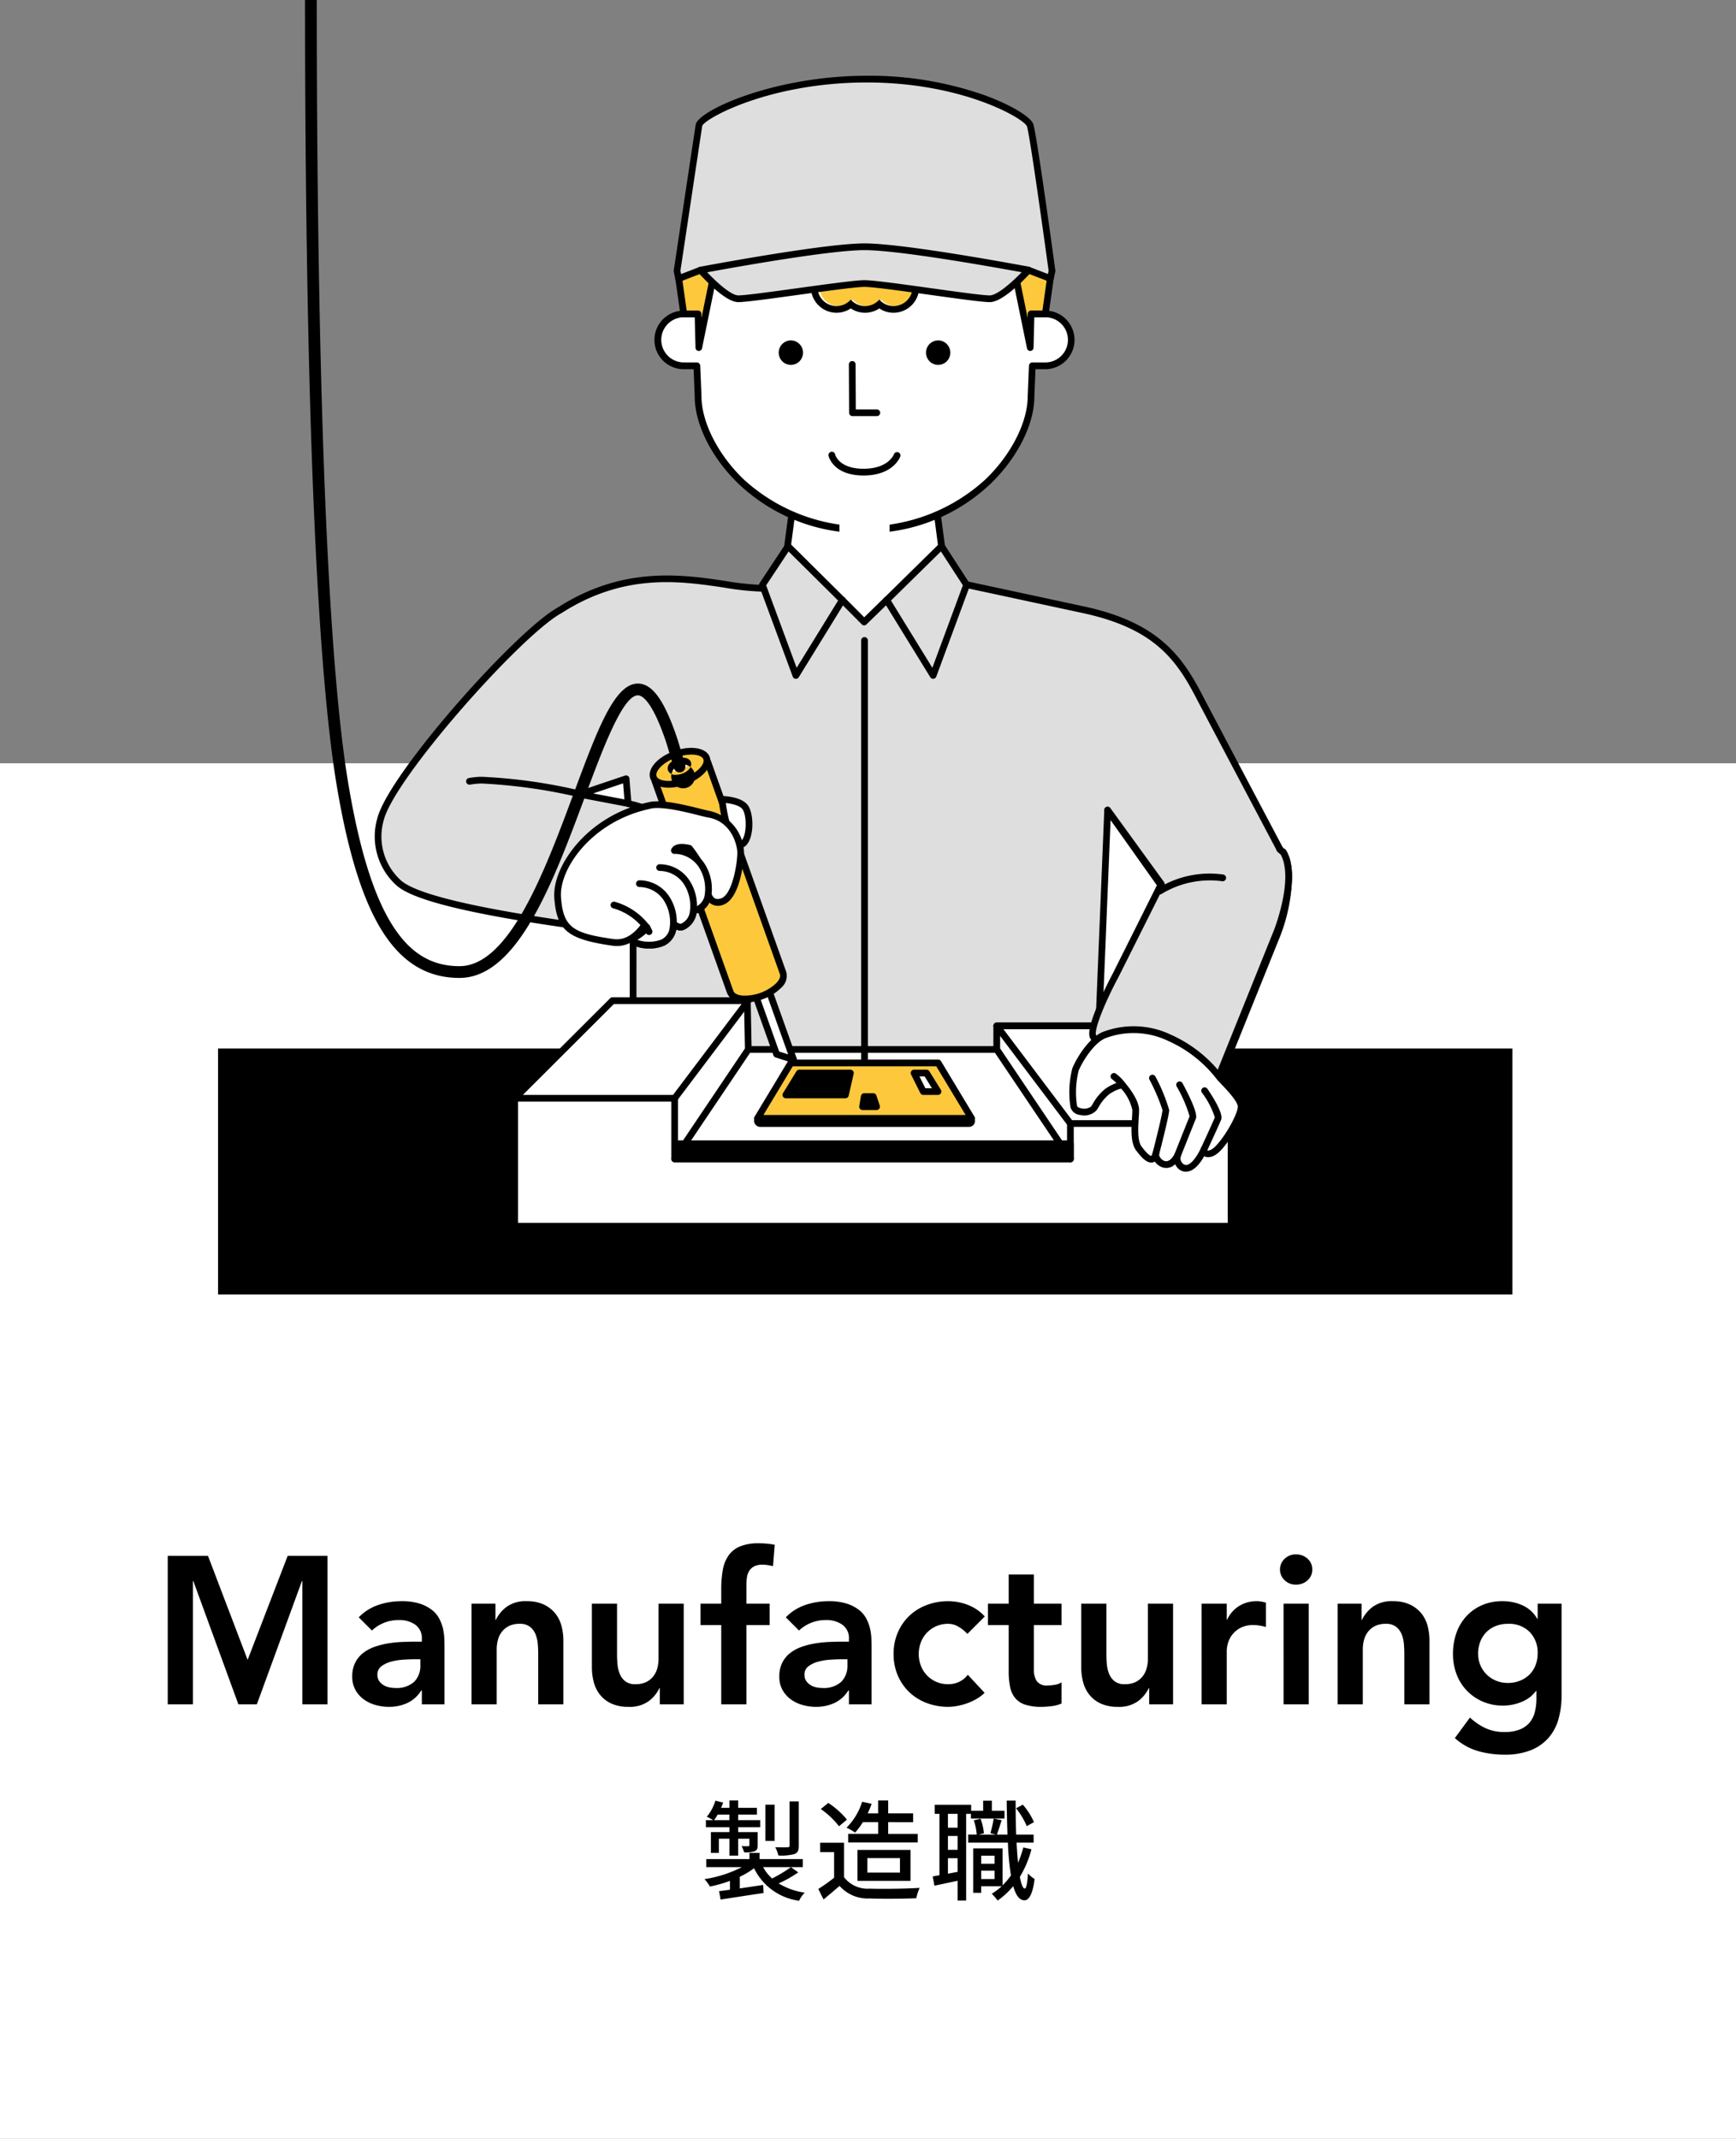
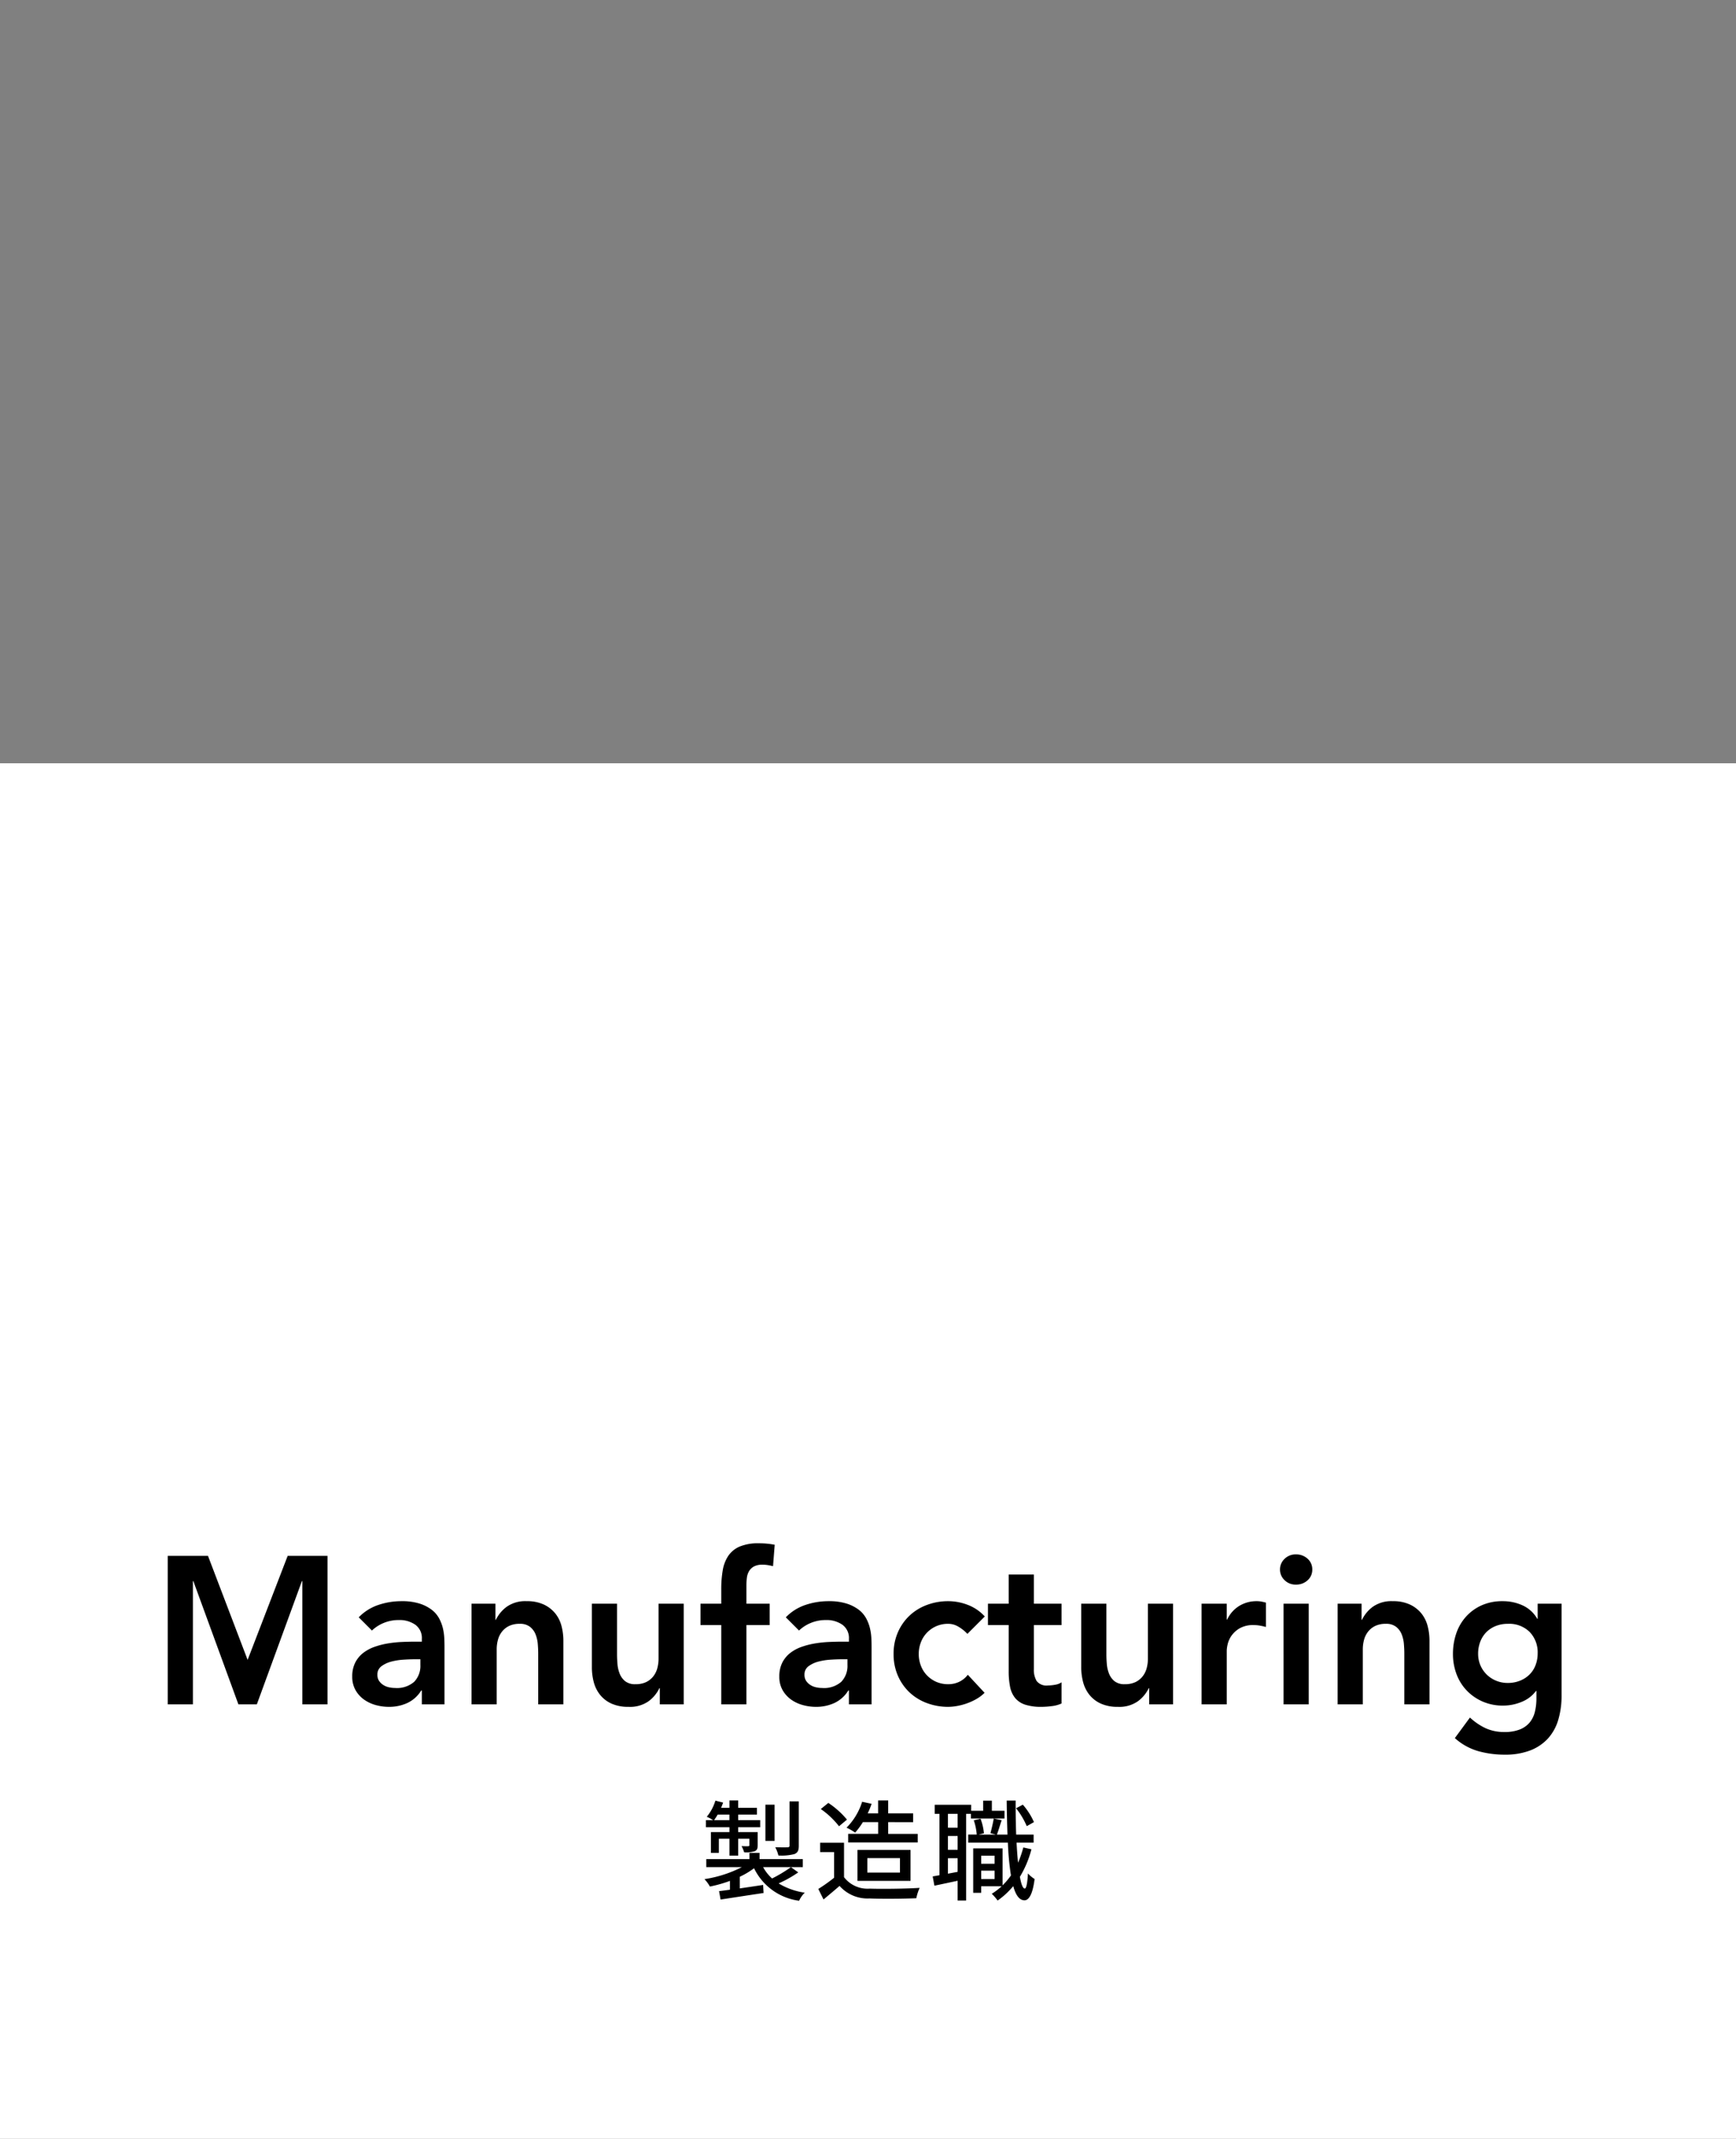
<svg xmlns="http://www.w3.org/2000/svg" width="207" height="255" viewBox="0 0 207 255">
  <rect x="0" y="0" width="207" height="255" fill="#808080" stroke="none" />
  <defs>
    <clipPath id="clip-path">
-       <rect id="長方形_8914" data-name="長方形 8914" width="154.333" height="154.333" transform="translate(0 0)" fill="#fff" stroke="#707070" stroke-width="1" />
-     </clipPath>
+       </clipPath>
  </defs>
  <g id="グループ_20452" data-name="グループ 20452" transform="translate(-373 -3174.397)">
    <rect id="長方形_8898" data-name="長方形 8898" width="207" height="164" transform="translate(373 3265.397)" fill="#fff" />
    <g id="マスクグループ_249" data-name="マスクグループ 249" transform="translate(399 3174.397)" clip-path="url(#clip-path)">
      <g id="グループ_20435" data-name="グループ 20435" transform="translate(-11.372 -1.328)">
        <path id="パス_51823" data-name="パス 51823" d="M317.935,419.594a7.728,7.728,0,0,0-.171-1.852h0l0-.012a4.345,4.345,0,0,0-.449-1.182c-.015-.026-.032-.051-.047-.077v0h0l-.037.053-.17-.049s-5.926-11.2-9.6-18.166c-2.578-5.043-5.372-8.856-14-10.71-6.329-1.363-16.376-3.521-16.376-3.521L275.746,374H258.981l-1.348,10.165-2.444.873c-5.389,0-14.108-3.814-24.15,2.609-4.984,2.725-19.958,19.667-21.37,24.861a7.409,7.409,0,0,0,2.109,7.621c3.152,2.958,21.227,5.174,27.991,6.037v31.318h57.582v-17.83c2.087.65,5.033,1.44,7.526,2.085l4.828,1.617,6.858-17.021A20.562,20.562,0,0,0,317.935,419.594Zm-84.5-9.994,5.5-1.855.236,2.949Zm61.947,25.637.973-23.756,6.344,8.955Z" transform="translate(-178.907 -313.572)" fill="#fff" />
        <path id="パス_51824" data-name="パス 51824" d="M317.935,443.464a7.728,7.728,0,0,0-.171-1.852h0l0-.012a4.346,4.346,0,0,0-.449-1.182c-.015-.026-.032-.051-.047-.077v0h0l-.037.053-.17-.049s-5.926-11.2-9.6-18.166c-2.578-5.043-5.372-8.856-14-10.711-6.328-1.363-16.376-3.521-16.376-3.521l-.541-4.083-9.209,9.058-9.146-9.056-.553,4.169-2.444.873c-5.389,0-14.108-3.814-24.15,2.609-4.984,2.725-19.958,19.667-21.37,24.861A7.409,7.409,0,0,0,211.779,444c3.152,2.958,21.227,5.174,27.991,6.036v31.318h57.582v-17.83c2.087.65,5.033,1.44,7.526,2.085l4.828,1.617,6.858-17.021A20.563,20.563,0,0,0,317.935,443.464Zm-84.5-9.994,5.5-1.855.236,2.949Zm61.871,25.608,1.049-23.727,6.344,8.955Z" transform="translate(-178.907 -337.443)" fill="#dedede" />
        <path id="パス_51825" data-name="パス 51825" d="M295.761,456.286H238.179a.4.4,0,0,1-.4-.4V424.92l-.3-.039c-3.622-.46-9.684-1.231-15.247-2.248-6.9-1.262-10.926-2.508-12.313-3.81a7.846,7.846,0,0,1-2.219-8.031c1.457-5.364,16.506-22.32,21.549-25.091,7.739-4.945,14.8-3.9,19.956-3.129a32.4,32.4,0,0,0,4.329.464l2.149-.767,1.316-9.922a.4.4,0,0,1,.4-.348h16.765a.4.4,0,0,1,.4.348l1.3,9.8c1.653.355,10.391,2.233,16.1,3.463,9.032,1.94,11.809,6.093,14.276,10.919,3.345,6.347,8.633,16.347,9.478,17.944a.4.4,0,0,1,.236.1.4.4,0,0,1,.09.118v0l.035.058a4.745,4.745,0,0,1,.49,1.283l0,.02h0a8.131,8.131,0,0,1,.181,1.941,20.732,20.732,0,0,1-1.4,6.891l-6.859,17.024a.4.4,0,0,1-.5.23l-4.815-1.613c-2.942-.761-5.3-1.409-7.013-1.928v17.288A.4.4,0,0,1,295.761,456.286Zm-57.183-.8h56.784V438.055a.4.4,0,0,1,.162-.323.4.4,0,0,1,.355-.06c1.737.541,4.263,1.24,7.507,2.079l.027.008,4.473,1.5,6.717-16.672a20.293,20.293,0,0,0,1.342-6.58c0-.005,0-.011,0-.016a7.332,7.332,0,0,0-.16-1.754v0l0-.01a4.112,4.112,0,0,0-.331-.934l-.094-.027a.4.4,0,0,1-.242-.2c-.059-.112-5.968-11.283-9.6-18.167-2.459-4.81-5.03-8.636-13.735-10.506-6.329-1.363-16.376-3.521-16.376-3.521a.4.4,0,0,1-.312-.34l-1.29-9.728H257.74l-1.3,9.816a.4.4,0,0,1-.262.325l-2.444.873a.4.4,0,0,1-.134.023,32.123,32.123,0,0,1-4.514-.473c-5.314-.79-11.928-1.773-19.422,3.019l-.024.014c-4.805,2.627-19.788,19.51-21.175,24.614a7.044,7.044,0,0,0,1.992,7.218c2.966,2.783,20.514,5.014,27.12,5.853l.654.083a.4.4,0,0,1,.349.4Zm55.212-21.444a.4.4,0,0,1-.4-.418l.973-23.756a.4.4,0,0,1,.724-.216l6.344,8.955a.4.4,0,0,1,.032.412l-7.317,14.8A.4.4,0,0,1,293.79,434.039Zm1.324-22.97-.848,20.7,6.377-12.9ZM237.58,409.5a.41.41,0,0,1-.074-.007l-5.737-1.094a.4.4,0,0,1-.052-.775l5.5-1.855a.4.4,0,0,1,.525.348l.236,2.949a.4.4,0,0,1-.4.434Zm-4.161-1.6,3.721.71-.153-1.913Z" transform="translate(-177.316 -311.974)" />
        <g id="グループ_20391" data-name="グループ 20391" transform="translate(63.409 16.611)">
          <path id="パス_51826" data-name="パス 51826" d="M422.832,179.406l-1.433,0,.5-12.142c0-12.8-41.493-12.8-41.493,0l.5,12.142-1.433,0a3.093,3.093,0,0,0,0,6.181l1.686.005.149,3.641c0,5.92,7.1,15.9,19.849,15.9S421,195.154,421,189.234l.149-3.641,1.686-.005a3.093,3.093,0,0,0,0-6.181Z" transform="translate(-376.101 -157.257)" fill="#fff" />
          <path id="パス_51827" data-name="パス 51827" d="M399.548,203.94a21.444,21.444,0,0,1-14.983-5.843c-3.248-3.12-5.265-7.129-5.265-10.462l-.133-3.241-1.3,0a3.494,3.494,0,0,1-.013-6.983l1.032,0-.479-11.726c0-6.889,10.961-10.019,21.145-10.019s21.146,3.13,21.146,10l-.48,11.742,1.018,0h.014a3.495,3.495,0,0,1,0,6.983l-1.317,0-.133,3.258c0,3.316-2.017,7.325-5.265,10.446A21.444,21.444,0,0,1,399.548,203.94Zm0-47.479a38.4,38.4,0,0,0-14.112,2.37c-2.845,1.17-6.235,3.3-6.235,6.829l.5,12.126a.4.4,0,0,1-.11.294.4.4,0,0,1-.287.124l-1.433,0a2.692,2.692,0,0,0,.014,5.378l1.673.005a.4.4,0,0,1,.4.385l.149,3.641c0,3.09,1.97,6.969,5.019,9.9a21.336,21.336,0,0,0,28.862,0c3.048-2.929,5.018-6.808,5.018-9.882l.149-3.658a.4.4,0,0,1,.4-.385l1.686-.005a2.692,2.692,0,0,0-.007-5.378l-1.426,0a.4.4,0,0,1-.287-.124.4.4,0,0,1-.11-.294l.5-12.142c0-3.508-3.391-5.643-6.236-6.813A38.4,38.4,0,0,0,399.548,156.461Z" transform="translate(-374.5 -155.658)" />
          <path id="合体_77" data-name="合体 77" d="M7.329,3.768a2.248,2.248,0,0,1-3.383,0A2.253,2.253,0,0,1,0,2.268,2.253,2.253,0,0,1,3.946.768a2.247,2.247,0,0,1,3.383,0,2.253,2.253,0,0,1,3.947,1.5,2.253,2.253,0,0,1-3.947,1.5Z" transform="translate(19.701 16.671)" fill="#fdc83c" />
          <path id="合体_55_-_アウトライン" data-name="合体 55 - アウトライン" d="M-7892.86-8223.977a2.276,2.276,0,0,0,2.27-2.282,2.276,2.276,0,0,0-2.27-2.282,2.258,2.258,0,0,0-1.7.773,2.257,2.257,0,0,0-1.7-.773,2.257,2.257,0,0,0-1.7.773,2.257,2.257,0,0,0-1.7-.773,2.276,2.276,0,0,0-2.27,2.282,2.276,2.276,0,0,0,2.27,2.282,2.257,2.257,0,0,0,1.7-.773,2.257,2.257,0,0,0,1.7.773,2.257,2.257,0,0,0,1.7-.773,2.258,2.258,0,0,0,1.7.773m0,.8a3.057,3.057,0,0,1-1.7-.519,3.055,3.055,0,0,1-1.7.519,3.056,3.056,0,0,1-1.7-.519,3.056,3.056,0,0,1-1.7.519,3.077,3.077,0,0,1-3.064-3.081,3.077,3.077,0,0,1,3.064-3.081,3.057,3.057,0,0,1,1.7.52,3.057,3.057,0,0,1,1.7-.52,3.056,3.056,0,0,1,1.7.52,3.058,3.058,0,0,1,1.7-.52,3.076,3.076,0,0,1,3.063,3.081A3.076,3.076,0,0,1-7892.86-8223.178Z" transform="translate(7921.369 8245.185)" />
        </g>
        <rect id="長方形_8909" data-name="長方形 8909" width="176.913" height="29.446" transform="translate(0 126.333)" />
        <path id="パス_51828" data-name="パス 51828" d="M373.336,230.145" transform="translate(-310.16 -198.586)" fill="#fff" />
        <path id="パス_51828_-_アウトライン" data-name="パス 51828 - アウトライン" transform="translate(-310.16 -198.586)" />
        <g id="グループ_20392" data-name="グループ 20392" transform="translate(78.224 41.914)">
          <ellipse id="楕円形_3923" data-name="楕円形 3923" cx="1.451" cy="1.459" rx="1.451" ry="1.459" transform="translate(17.563)" />
          <ellipse id="楕円形_3924" data-name="楕円形 3924" cx="1.451" cy="1.459" rx="1.451" ry="1.459" />
        </g>
        <path id="パス_51829" data-name="パス 51829" d="M491.075,300.568a.4.4,0,0,1-.4-.4l-.029-5.766a.4.4,0,0,1,.4-.4h0a.4.4,0,0,1,.4.4l.027,5.366,2.509,0h0a.4.4,0,0,1,0,.8l-2.906,0Z" transform="translate(-404.056 -249.627)" />
        <path id="パス_51830" data-name="パス 51830" d="M482.673,350.809c-3.577,0-4.14-2.221-4.162-2.316a.4.4,0,1,1,.776-.188c.02.077.48,1.7,3.386,1.7,2.95,0,3.608-1.672,3.635-1.743a.4.4,0,0,1,.751.272C487.026,348.628,486.216,350.809,482.673,350.809Z" transform="translate(-394.334 -292.79)" />
        <g id="グループ_20393" data-name="グループ 20393" transform="translate(65.704 10.355)">
          <path id="パス_51831" data-name="パス 51831" d="M388,149.349s2.424-16.17,2.609-17.358,8.536-5.506,20.028-5.506,19.047,4.286,19.461,5.506,2.609,17.358,2.609,17.358l-.2.92-2.4.083H388.2Z" transform="translate(-387.601 -126.084)" fill="#dedede" />
          <path id="パス_51832" data-name="パス 51832" d="M386.6,149.155a.4.4,0,0,1-.391-.323l-.2-1a.4.4,0,0,1,0-.138c.024-.162,2.426-16.184,2.61-17.36.264-1.695,9.355-5.845,20.422-5.845a41.336,41.336,0,0,1,14.02,2.319c3.069,1.112,5.516,2.567,5.818,3.459.421,1.242,2.537,16.772,2.627,17.433a.4.4,0,0,1-.005.14l-.2.92a.4.4,0,0,1-.376.316l-2.395.083Zm.327-.8h41.585l2.071-.072.119-.546c-.617-4.53-2.255-16.247-2.582-17.212-.3-.884-7.585-5.234-19.083-5.234-11.689,0-19.358,4.335-19.636,5.177-.175,1.123-2.422,16.117-2.6,17.276Z" transform="translate(-386 -124.485)" />
        </g>
        <g id="グループ_20394" data-name="グループ 20394" transform="translate(46.344 126.05)">
-           <path id="パス_51833" data-name="パス 51833" d="M376.422,716.044H291L302.663,703h60.1Z" transform="translate(-290.601 -702.599)" fill="#fff" />
          <path id="パス_51834" data-name="パス 51834" d="M374.821,714.847H289.4a.4.4,0,0,1-.3-.67l11.663-13.044a.4.4,0,0,1,.3-.133h60.1a.4.4,0,0,1,.275.11L375.1,714.155a.4.4,0,0,1-.275.692Zm-84.526-.8h83.526L361,701.8H301.24Z" transform="translate(-289 -701)" />
        </g>
        <g id="グループ_20395" data-name="グループ 20395" transform="translate(75.284 127.655)">
          <path id="パス_51835" data-name="パス 51835" d="M461.547,717.622H436L439.992,711h17.563Z" transform="translate(-435.601 -710.599)" fill="#fdc83c" />
          <path id="パス_51836" data-name="パス 51836" d="M459.946,716.425H434.4a.4.4,0,0,1-.341-.609l3.992-6.622a.4.4,0,0,1,.341-.193h17.563a.4.4,0,0,1,.341.193l3.992,6.622a.4.4,0,0,1-.341.609Zm-24.838-.8h24.129l-3.508-5.82H438.616Z" transform="translate(-434 -709)" />
        </g>
        <g id="グループ_20396" data-name="グループ 20396" transform="translate(78.677 128.86)">
          <path id="パス_51837" data-name="パス 51837" d="M460.105,719.609H453L454.6,717H460.7Z" transform="translate(-452.601 -716.599)" />
          <path id="パス_51838" data-name="パス 51838" d="M458.5,718.411H451.4a.4.4,0,0,1-.348-.205.4.4,0,0,1,.009-.406l1.6-2.609A.4.4,0,0,1,453,715H459.1a.4.4,0,0,1,.312.152.4.4,0,0,1,.077.34l-.6,2.609A.4.4,0,0,1,458.5,718.411Zm-6.391-.8h6.073l.415-1.806h-5.383Z" transform="translate(-451 -715)" />
        </g>
        <g id="グループ_20397" data-name="グループ 20397" transform="translate(93.965 128.86)">
          <path id="パス_51839" data-name="パス 51839" d="M530.7,719.207h1.756L531.082,717H529.6Z" transform="translate(-529.201 -716.599)" fill="#fff" />
          <path id="パス_51840" data-name="パス 51840" d="M530.853,718.01H529.1a.4.4,0,0,1-.357-.222l-1.1-2.207a.4.4,0,0,1,.017-.391A.4.4,0,0,1,528,715h1.482a.4.4,0,0,1,.339.189l1.372,2.208a.4.4,0,0,1,.01.407A.4.4,0,0,1,530.853,718.01Zm-1.51-.8h.789l-.873-1.4h-.615Z" transform="translate(-527.6 -715)" />
        </g>
        <g id="グループ_20398" data-name="グループ 20398" transform="translate(87.818 131.669)">
          <path id="パス_51841" data-name="パス 51841" d="M498.8,732.2h1.677l-.4-1.2H499Z" transform="translate(-498.401 -730.598)" />
          <path id="パス_51842" data-name="パス 51842" d="M498.875,731.007H497.2a.4.4,0,0,1-.3-.142.4.4,0,0,1-.089-.326l.2-1.2A.4.4,0,0,1,497.4,729h1.078a.4.4,0,0,1,.379.274l.4,1.2a.4.4,0,0,1-.055.362A.4.4,0,0,1,498.875,731.007Zm-1.205-.8h.652l-.133-.4h-.452Z" transform="translate(-496.8 -729)" />
        </g>
        <g id="グループ_20399" data-name="グループ 20399" transform="translate(75.284 134.278)">
          <rect id="長方形_8910" data-name="長方形 8910" width="25.547" height="0.602" transform="translate(0.399 0.401)" />
          <rect id="長方形_8911" data-name="長方形 8911" width="26.345" height="1.405" rx="0.702" />
        </g>
        <g id="グループ_20400" data-name="グループ 20400" transform="translate(46.344 120.23)">
          <path id="パス_51843" data-name="パス 51843" d="M310.073,692.864h47.189L348.48,679.82v-2.81h16.166l11.775,11.639v12.242H291V685.639L318.742,674l.112,5.82Z" transform="translate(-290.601 -673.598)" fill="#fff" />
          <path id="パス_51844" data-name="パス 51844" d="M374.821,699.693H289.4a.4.4,0,0,1-.4-.4V684.04a.4.4,0,0,1,.245-.37l27.742-11.639a.4.4,0,0,1,.372.034.4.4,0,0,1,.181.328l.112,5.82a.406.406,0,0,1-.069.233l-8.36,12.418h45.685l-8.36-12.418a.4.4,0,0,1-.069-.225v-2.81a.4.4,0,0,1,.4-.4h16.166a.4.4,0,0,1,.28.115l11.775,11.64a.4.4,0,0,1,.119.286v12.242A.4.4,0,0,1,374.821,699.693Zm-85.022-.8h84.623V687.219l-11.539-11.406h-15.6V678.1l8.713,12.942a.4.4,0,0,1,.022.413.4.4,0,0,1-.353.213H308.472a.4.4,0,0,1-.353-.213.4.4,0,0,1,.022-.413l8.711-12.939-.1-5.1L289.8,684.308Z" transform="translate(-289 -671.999)" />
        </g>
        <g id="グループ_20401" data-name="グループ 20401" transform="translate(46.344 120.23)">
          <path id="パス_51845" data-name="パス 51845" d="M310.073,685.639H291L302.663,674h16.191Z" transform="translate(-290.601 -673.599)" fill="#fff" />
          <path id="パス_51846" data-name="パス 51846" d="M308.472,684.442H289.4a.4.4,0,0,1-.369-.248.4.4,0,0,1,.088-.438l11.663-11.64a.4.4,0,0,1,.281-.116h16.191a.4.4,0,0,1,.357.223.4.4,0,0,1-.04.421l-8.782,11.639A.4.4,0,0,1,308.472,684.442Zm-18.1-.8h17.906l8.176-10.837H301.227Z" transform="translate(-289 -672)" />
        </g>
        <path id="パス_51847" data-name="パス 51847" d="M384.962,738.027a.4.4,0,0,1-.4-.4V730.4a.4.4,0,1,1,.8,0v7.224A.4.4,0,0,1,384.962,738.027Z" transform="translate(-319.146 -598.13)" />
        <g id="グループ_20402" data-name="グループ 20402" transform="translate(103.824 123.24)">
          <path id="パス_51848" data-name="パス 51848" d="M587.782,700.639h19.073L595.191,689H579Z" transform="translate(-578.601 -688.599)" fill="#fff" />
          <path id="パス_51849" data-name="パス 51849" d="M605.253,699.442H586.181a.4.4,0,0,1-.318-.159l-8.782-11.639a.4.4,0,0,1-.039-.421A.4.4,0,0,1,577.4,687H593.59a.4.4,0,0,1,.281.116l11.663,11.64a.4.4,0,0,1-.281.686Zm-18.875-.8h17.906L593.426,687.8H578.2Z" transform="translate(-577 -687)" />
        </g>
        <path id="パス_51850" data-name="パス 51850" d="M621.4,750.017a.4.4,0,0,1-.4-.4V745.4a.4.4,0,1,1,.8,0v4.214A.4.4,0,0,1,621.4,750.017Z" transform="translate(-508.394 -610.12)" />
        <g id="グループ_20403" data-name="グループ 20403" transform="translate(65.504 137.288)">
          <rect id="長方形_8912" data-name="長方形 8912" width="47.102" height="1.806" transform="translate(0.399 0.401)" />
          <path id="パス_51851" data-name="パス 51851" d="M432.5,759.609H385.4a.4.4,0,0,1-.4-.4V757.4a.4.4,0,0,1,.4-.4h47.1a.4.4,0,0,1,.4.4v1.806A.4.4,0,0,1,432.5,759.609Zm-46.7-.8h46.3v-1H385.8Z" transform="translate(-385 -757)" />
        </g>
        <g id="グループ_20416" data-name="グループ 20416" transform="translate(21.743)">
          <g id="グループ_20406" data-name="グループ 20406" transform="translate(52.538 116.823)">
            <g id="グループ_20405" data-name="グループ 20405" transform="translate(0.399 0.401)">
              <g id="グループ_20404" data-name="グループ 20404">
                <path id="パス_51852" data-name="パス 51852" d="M432.566,657.022l-1.592.574,3.29,9.219,2.03.653Z" transform="translate(-430.974 -657.022)" fill="#fff" />
              </g>
            </g>
            <path id="パス_51853" data-name="パス 51853" d="M434.693,666.27a.4.4,0,0,1-.122-.019l-2.03-.652a.4.4,0,0,1-.254-.247L429,656.133a.4.4,0,0,1,.241-.513l1.592-.574a.4.4,0,0,1,.511.242l3.728,10.445a.4.4,0,0,1-.089.415A.4.4,0,0,1,434.693,666.27Zm-1.721-1.376,1.072.345-3.32-9.3-.84.3Z" transform="translate(-428.974 -655.021)" />
          </g>
          <g id="グループ_20409" data-name="グループ 20409" transform="translate(41.314 91.747)">
            <g id="グループ_20408" data-name="グループ 20408" transform="translate(0.399 0.401)">
              <g id="グループ_20407" data-name="グループ 20407">
                <path id="パス_51854" data-name="パス 51854" d="M390.029,557.268c-.009-.026-.023-.049-.035-.074l.008,0-8.965-25.122-6.3,2.272,8.965,25.122.008,0a.762.762,0,0,0,.02.079c.315.884,1.981,1.092,3.719.465S390.344,558.152,390.029,557.268Z" transform="translate(-374.74 -532.069)" fill="#fdc83c" />
              </g>
            </g>
            <path id="パス_51855" data-name="パス 51855" d="M383.927,559.169a4.236,4.236,0,0,1-.519-.031,1.839,1.839,0,0,1-1.652-1.062c0-.014-.01-.029-.014-.044s-.009-.022-.014-.033l-8.966-25.122a.4.4,0,0,1,.241-.513l6.3-2.272a.4.4,0,0,1,.511.242l8.966,25.122c0,.012.008.024.011.036s.012.027.017.041h0a1.857,1.857,0,0,1-.6,1.876,5.762,5.762,0,0,1-2.214,1.374A6.173,6.173,0,0,1,383.927,559.169Zm-1.472-1.511a.381.381,0,0,1,.044.105l.009.042c.1.274.461.469,1,.537a5.485,5.485,0,0,0,4.113-1.484c.369-.392.527-.772.435-1.045l-.024-.047a.4.4,0,0,1-.034-.113l-8.8-24.669-5.545,2Z" transform="translate(-372.739 -530.068)" />
          </g>
          <g id="グループ_20412" data-name="グループ 20412" transform="translate(41.094 90.492)">
            <g id="グループ_20411" data-name="グループ 20411" transform="translate(0.397 0.398)">
              <g id="グループ_20410" data-name="グループ 20410">
                <path id="パス_51856" data-name="パス 51856" d="M380.017,526.629c-.318-.89-1.993-1.1-3.743-.468s-2.911,1.864-2.593,2.754,1.993,1.1,3.743.468S380.335,527.519,380.017,526.629Z" transform="translate(-373.629 -525.797)" fill="#fdc83c" />
              </g>
            </g>
            <path id="パス_51857" data-name="パス 51857" d="M373.913,528.56c-1.1,0-1.948-.384-2.2-1.095-.4-1.115.847-2.55,2.834-3.267s3.855-.4,4.254.71h0c.4,1.115-.847,2.55-2.834,3.267A6.133,6.133,0,0,1,373.913,528.56Zm2.7-3.944a5.384,5.384,0,0,0-1.8.338c-1.6.577-2.56,1.658-2.352,2.24s1.634.8,3.232.225,2.56-1.658,2.352-2.241C377.924,524.833,377.373,524.616,376.611,524.616Z" transform="translate(-371.638 -523.813)" />
          </g>
          <g id="グループ_20415" data-name="グループ 20415" transform="translate(43.238 91.661)">
            <g id="グループ_20414" data-name="グループ 20414" transform="translate(0.399 0.403)">
              <g id="グループ_20413" data-name="グループ 20413">
                <path id="パス_51858" data-name="パス 51858" d="M386.382,531.907c-.1-.279-.625-.345-1.173-.147s-.912.584-.813.863.625.345,1.173.146S386.482,532.186,386.382,531.907Z" transform="translate(-384.38 -531.646)" fill="#fff" />
              </g>
            </g>
            <path id="パス_51859" data-name="パス 51859" d="M383.361,531.681a.918.918,0,0,1-.941-.529.854.854,0,0,1,.249-.873,2.1,2.1,0,0,1,.8-.5c.793-.286,1.5-.122,1.684.389h0c.182.511-.261,1.09-1.054,1.376A2.206,2.206,0,0,1,383.361,531.681Zm-.141-.817a1.421,1.421,0,1,0,.523-.332A1.209,1.209,0,0,0,383.22,530.863Zm1.215-.384h0Z" transform="translate(-382.38 -529.635)" />
          </g>
          <path id="パス_51860" data-name="パス 51860" d="M184.152,227.907c-3.768,0-6.737-1.759-9.079-5.378-2.375-3.67-4.192-9.417-5.557-17.57-2.648-15.823-3.778-51.063-3.778-94.271a.7.7,0,1,1,1.4,0c0,43.126,1.124,78.3,3.759,94.038,1.332,7.959,3.082,13.532,5.35,17.038,2.092,3.234,4.605,4.74,7.908,4.74,5.965,0,10.216-11.442,13.632-20.635,2.814-7.574,4.851-13.057,7.642-13.057h.038c1.727.031,3.175,2.091,4.7,6.679l.006.019.886,2.956a.7.7,0,1,1-1.338.405l-.883-2.946c-1.7-5.129-2.94-5.7-3.394-5.71h-.014c-1.821,0-4.218,6.451-6.333,12.144C195.34,216.459,191.087,227.907,184.152,227.907Z" transform="translate(-165.738 -109.985)" />
        </g>
        <g id="グループ_20417" data-name="グループ 20417" transform="translate(71.066 96.233)">
          <path id="パス_51861" data-name="パス 51861" d="M414.866,554.421s2.224.039,2.819,1.016.578,3.72-.385,4.315C415.372,559.9,414.866,554.421,414.866,554.421Z" transform="translate(-414.467 -554.02)" fill="#fff" />
          <path id="パス_51862" data-name="パス 51862" d="M415.616,558.557c-.963,0-1.717-.977-2.242-2.908a18.424,18.424,0,0,1-.506-2.79.4.4,0,0,1,.1-.31.4.4,0,0,1,.3-.128c.25,0,2.463.076,3.152,1.207.7,1.149.673,4.132-.517,4.867a.4.4,0,0,1-.178.058C415.691,558.556,415.654,558.557,415.616,558.557Zm.082-.4h0Zm-1.98-4.9a17.432,17.432,0,0,0,.429,2.191c.387,1.419.9,2.248,1.422,2.305.632-.566.676-2.88.174-3.7C415.436,553.542,414.4,553.328,413.718,553.255Z" transform="translate(-412.866 -552.42)" />
        </g>
        <g id="グループ_20418" data-name="グループ 20418" transform="translate(51.455 96.864)">
          <path id="パス_51863" data-name="パス 51863" d="M334.606,558.689c-.948-.159-5.322-1.529-7.1-1.019-7.1,1.529-11.15,7.389-10.9,10.956s1.267,4.586,6.589,5.351c1.555.223,2.8-.677,3.8-2.074.117.135.2.238.251.291,0,.255-1.52,1.274-1.776,1.413.141.625,2.353.99,3.677.392a2.416,2.416,0,0,0,1.288-2.218c.4.318.771.478,1.12.306a2.348,2.348,0,0,0,1.272-2,.694.694,0,0,0,.5-.042,2.278,2.278,0,0,0,1.237-1.736,1.182,1.182,0,0,0,1.582.823c1.774-.51,2.287-4.837,2.281-5.86S337.647,559.2,334.606,558.689Zm-4.055,4.332c.2-.628,1.774-.255,1.774-.255a16.445,16.445,0,0,1,.955,1.364A4.071,4.071,0,0,0,330.551,563.021Z" transform="translate(-316.204 -557.157)" fill="#fff" />
          <path id="パス_51864" data-name="パス 51864" d="M325.927,573.113a4.331,4.331,0,0,1-1.836-.36,1.352,1.352,0,0,1-.427-.316,3.507,3.507,0,0,1-2.117.345c-5.359-.77-6.655-1.839-6.931-5.719-.261-3.684,3.872-9.79,11.2-11.375,1.485-.416,4.441.324,6.209.767.476.119.852.214,1.048.246h0a5.224,5.224,0,0,1,4.166,4.98c.005.855-.445,5.638-2.57,6.249a1.559,1.559,0,0,1-1.57-.293,2.546,2.546,0,0,1-1.184,1.181,1.069,1.069,0,0,1-.336.1,2.634,2.634,0,0,1-1.437,1.936,1.145,1.145,0,0,1-.976,0,2.657,2.657,0,0,1-1.431,1.909A4.49,4.49,0,0,1,325.927,573.113Zm-1.392-1.032a4.3,4.3,0,0,0,2.861-.041,2.05,2.05,0,0,0,1.052-1.868.4.4,0,0,1,.233-.349.4.4,0,0,1,.414.051c.466.373.633.291.7.26a1.934,1.934,0,0,0,1.05-1.676.4.4,0,0,1,.17-.29.4.4,0,0,1,.329-.058.3.3,0,0,0,.225-.015,1.871,1.871,0,0,0,1.019-1.446.4.4,0,0,1,.763-.079c.233.583.542.748,1.1.587,1.414-.406,2-4.293,1.991-5.472,0-.762-.613-3.709-3.5-4.193-.227-.038-.617-.136-1.11-.259-1.585-.4-4.536-1.136-5.81-.77l-.026.007c-6.914,1.49-10.823,7.14-10.582,10.535.259,3.641,1.49,4.3,6.247,4.982,1.249.178,2.369-.446,3.423-1.912a.4.4,0,0,1,.306-.166.4.4,0,0,1,.319.138l.124.145c.049.058.087.1.114.131a.4.4,0,0,1,.111.278C326.058,571.028,325.122,571.7,324.535,572.081Zm7.147-9.142a.4.4,0,0,1-.283-.118,3.714,3.714,0,0,0-2.438-.991h-.007a.4.4,0,0,1-.38-.526c.074-.23.456-.946,2.245-.521a.4.4,0,0,1,.223.144,16.584,16.584,0,0,1,.985,1.408.4.4,0,0,1-.1.521A.4.4,0,0,1,331.682,562.939Z" transform="translate(-314.605 -555.565)" />
        </g>
        <g id="グループ_20419" data-name="グループ 20419" transform="translate(75.883 66.046)">
          <path id="パス_51865" data-name="パス 51865" d="M442.992,419.41l5.536-8.989L442.054,404,439,408.616Z" transform="translate(-438.601 -403.598)" fill="#dedede" />
          <path id="パス_51866" data-name="パス 51866" d="M441.391,418.212l-.04,0a.4.4,0,0,1-.335-.259l-3.992-10.794a.4.4,0,0,1,.042-.362l3.054-4.616a.4.4,0,0,1,.613-.063l6.475,6.421a.4.4,0,0,1,.059.5l-5.536,8.989A.4.4,0,0,1,441.391,418.212Zm-3.547-11.143,3.637,9.834,4.94-8.019-5.9-5.854Z" transform="translate(-437 -401.999)" />
        </g>
        <g id="グループ_20420" data-name="グループ 20420" transform="translate(90.703 66.047)">
          <path id="パス_51867" data-name="パス 51867" d="M519.792,404l-6.535,6.421,5.536,8.989,3.992-10.794Z" transform="translate(-512.858 -403.599)" fill="#dedede" />
          <path id="パス_51868" data-name="パス 51868" d="M517.192,418.212a.4.4,0,0,1-.339-.19l-5.536-8.989a.4.4,0,0,1,.06-.5l6.535-6.421a.4.4,0,0,1,.613.068l2.994,4.616a.4.4,0,0,1,.04.359l-3.992,10.794a.4.4,0,0,1-.335.259Zm-5.028-9.328L517.1,416.9l3.638-9.836-2.618-4.037Z" transform="translate(-511.257 -402)" />
        </g>
        <path id="パス_51869" data-name="パス 51869" d="M498.4,508.973a.4.4,0,0,1-.4-.4V458.4a.4.4,0,1,1,.8,0v50.17A.4.4,0,0,1,498.4,508.973Z" transform="translate(-409.943 -380.715)" />
        <path id="パス_51870" data-name="パス 51870" d="M417.439,612.174" transform="translate(-345.46 -503.95)" fill="#fff" />
        <path id="パス_51870_-_アウトライン" data-name="パス 51870 - アウトライン" transform="translate(-345.46 -503.95)" />
        <g id="グループ_20421" data-name="グループ 20421" transform="translate(65.15 102.326)">
-           <path id="パス_51871" data-name="パス 51871" d="M385.476,584.783a3.893,3.893,0,0,1,3.231,1.759c1.076,1.808,1.33,4.4-.444,5.269-.86.422-1.863-1.165-3.041-2.187" transform="translate(-384.824 -584.381)" fill="#fff" />
+           <path id="パス_51871" data-name="パス 51871" d="M385.476,584.783a3.893,3.893,0,0,1,3.231,1.759" transform="translate(-384.824 -584.381)" fill="#fff" />
          <path id="パス_51872" data-name="パス 51872" d="M386.359,590.687c-.7,0-1.358-.7-2.052-1.425-.306-.321-.621-.653-.946-.934a.4.4,0,0,1-.042-.566.4.4,0,0,1,.563-.042c.353.306.683.652,1,.987.616.647,1.252,1.315,1.6,1.143a1.806,1.806,0,0,0,.954-1.165,4.788,4.788,0,0,0-.677-3.537,3.5,3.5,0,0,0-2.88-1.564.4.4,0,0,1-.018-.8,4.26,4.26,0,0,1,3.583,1.954,5.534,5.534,0,0,1,.757,4.178,2.612,2.612,0,0,1-1.369,1.658A1.074,1.074,0,0,1,386.359,590.687Z" transform="translate(-383.222 -582.781)" />
        </g>
        <g id="グループ_20422" data-name="グループ 20422" transform="translate(63.376 104.364)">
          <path id="パス_51873" data-name="パス 51873" d="M376.588,594.94a3.893,3.893,0,0,1,3.231,1.759c1.076,1.808,1.33,4.4-.444,5.269-.86.423-1.863-1.165-3.041-2.187" transform="translate(-375.936 -594.539)" fill="#fff" />
          <path id="パス_51874" data-name="パス 51874" d="M377.471,600.844c-.7,0-1.358-.7-2.052-1.425-.306-.321-.622-.653-.946-.934a.4.4,0,0,1-.042-.566.4.4,0,0,1,.563-.042c.353.306.683.652,1,.987.616.647,1.253,1.314,1.6,1.143a1.807,1.807,0,0,0,.954-1.165,4.789,4.789,0,0,0-.677-3.537,3.493,3.493,0,0,0-2.88-1.564.4.4,0,0,1-.018-.8,4.262,4.262,0,0,1,3.583,1.954,5.536,5.536,0,0,1,.757,4.178,2.613,2.613,0,0,1-1.369,1.657A1.074,1.074,0,0,1,377.471,600.844Z" transform="translate(-374.335 -592.939)" />
        </g>
        <g id="グループ_20423" data-name="グループ 20423" transform="translate(58.181 106.276)">
          <path id="パス_51875" data-name="パス 51875" d="M353.347,604.463a3.894,3.894,0,0,1,3.232,1.759c1.076,1.808,1.33,4.4-.444,5.269-1.324.6-3.536.233-3.677-.392.256-.138,1.776-1.158,1.776-1.413a7.676,7.676,0,0,0-3.928-2.675" transform="translate(-349.907 -604.062)" fill="#fff" />
          <path id="パス_51876" data-name="パス 51876" d="M352.9,610.6a4.326,4.326,0,0,1-1.836-.36,1.014,1.014,0,0,1-.6-.651.4.4,0,0,1,.2-.442,12.058,12.058,0,0,0,1.452-1.041,6.977,6.977,0,0,0-3.516-2.3.4.4,0,0,1,.2-.776,7.806,7.806,0,0,1,4,2.653c.05.059.088.1.115.133a.4.4,0,0,1,.111.278c0,.427-.935,1.1-1.523,1.48a4.3,4.3,0,0,0,2.86-.041,1.8,1.8,0,0,0,.942-1.159,4.786,4.786,0,0,0-.677-3.537,3.5,3.5,0,0,0-2.88-1.564.4.4,0,0,1-.408-.392.4.4,0,0,1,.39-.41,4.263,4.263,0,0,1,3.583,1.954,5.534,5.534,0,0,1,.757,4.178,2.611,2.611,0,0,1-1.368,1.658A4.49,4.49,0,0,1,352.9,610.6Zm-1.662-1.207" transform="translate(-348.305 -602.463)" />
        </g>
        <g id="グループ_20424" data-name="グループ 20424" transform="translate(62.109 111.499)">
          <line id="線_482" data-name="線 482" x2="0.253" y2="0.51" transform="translate(0.399 0.402)" fill="#fff" />
          <path id="パス_51877" data-name="パス 51877" d="M368.639,629.8a.4.4,0,0,1-.357-.222l-.253-.51a.4.4,0,0,1,.179-.539.4.4,0,0,1,.536.18l.253.51a.4.4,0,0,1-.179.538A.393.393,0,0,1,368.639,629.8Z" transform="translate(-367.985 -628.491)" />
        </g>
        <path id="パス_51878" data-name="パス 51878" d="M275.372,543.408a.4.4,0,0,1-.091-.01,64.282,64.282,0,0,0-11.416-1.595c-.212,0-.438.012-.672.034s-.474.057-.725.1a.4.4,0,0,1-.139-.791c.271-.048.536-.085.787-.109s.512-.038.749-.038a63.7,63.7,0,0,1,11.6,1.616.4.4,0,0,1-.09.792Z" transform="translate(-221.044 -447.059)" />
        <g id="グループ_20425" data-name="グループ 20425" transform="translate(59.916 96.751)">
          <path id="パス_51879" data-name="パス 51879" d="M359,557a12.154,12.154,0,0,1,1.553.426" transform="translate(-358.601 -556.599)" fill="#fff" />
          <path id="パス_51880" data-name="パス 51880" d="M358.952,556.228a.4.4,0,0,1-.146-.028,11.809,11.809,0,0,0-1.487-.406.4.4,0,0,1,.16-.787,12.369,12.369,0,0,1,1.619.445.4.4,0,0,1-.146.775Z" transform="translate(-357 -555)" />
        </g>
        <g id="グループ_20426" data-name="グループ 20426" transform="translate(65.904 33.135)">
          <path id="パス_51881" data-name="パス 51881" d="M391.3,245.218l.1,4.014,1.6-7.826-1.4-1.4L389,241l.6,4.214Z" transform="translate(-388.601 -239.599)" fill="#fdc83c" />
          <path id="パス_51882" data-name="パス 51882" d="M389.8,248.034l-.036,0a.4.4,0,0,1-.364-.39l-.09-3.622H388a.4.4,0,0,1-.4-.345l-.6-4.214a.4.4,0,0,1,.252-.431l2.595-1a.4.4,0,0,1,.426.091l1.4,1.4a.4.4,0,0,1,.109.364l-1.6,7.827A.4.4,0,0,1,389.8,248.034Zm-1.451-4.816h1.35a.4.4,0,0,1,.4.391l.013.5.851-4.171-1.062-1.068-2.056.795Z" transform="translate(-387.001 -237.999)" />
        </g>
        <g id="グループ_20427" data-name="グループ 20427" transform="translate(106.219 33.135)">
          <path id="パス_51883" data-name="パス 51883" d="M592.7,245.218l-.1,4.014L591,241.4l1.4-1.4,2.595,1-.6,4.214Z" transform="translate(-590.601 -239.599)" fill="#fdc83c" />
          <path id="パス_51884" data-name="パス 51884" d="M591,248.034a.4.4,0,0,1-.391-.321l-1.6-7.827a.4.4,0,0,1,.109-.364l1.4-1.4a.4.4,0,0,1,.426-.091l2.594,1a.4.4,0,0,1,.252.431l-.6,4.214a.4.4,0,0,1-.4.345h-1.307l-.09,3.622a.4.4,0,0,1-.364.39Zm-1.162-8.1.851,4.171.013-.5a.4.4,0,0,1,.4-.391h1.35l.5-3.553-2.056-.795Z" transform="translate(-589 -237.999)" />
        </g>
        <g id="グループ_20428" data-name="グループ 20428" transform="translate(68.504 30.348)">
          <path id="パス_51885" data-name="パス 51885" d="M441.125,228.883c-1.206,1.29-3.389,3.426-4.615,3.426-1.756,0-12.932-1.816-14.928-1.816s-13.321,1.816-15.043,1.816c-1.2,0-3.328-2.126-4.51-3.417-.006.005,14.679-2.782,19.554-2.782S441.141,228.9,441.125,228.883Z" transform="translate(-401.629 -225.709)" fill="#dedede" />
          <path id="パス_51886" data-name="パス 51886" d="M434.909,231.112c-.878,0-3.908-.422-7.116-.868-3.348-.466-6.81-.947-7.812-.947s-4.529.485-7.935.954c-3.215.443-6.252.861-7.108.861-1.026,0-2.628-1.178-4.761-3.5a.416.416,0,0,1-.106-.138.4.4,0,0,1,.13-.511.4.4,0,0,1,.167-.067l.161-.03c3.485-.647,15.185-2.757,19.453-2.757,2.844,0,9.656.959,19.181,2.7l.412.075a.4.4,0,0,1,.18.07.4.4,0,0,1,.128.509.392.392,0,0,1-.136.169C437.575,229.942,435.949,231.112,434.909,231.112Zm-14.929-2.618c1.057,0,4.547.485,7.922.955,3.041.423,6.184.861,7.007.861.706,0,2.108-1.021,3.811-2.763-9.323-1.7-15.972-2.634-18.74-2.634-4,0-14.752,1.905-18.76,2.643,1.662,1.735,3.03,2.754,3.717,2.754.8,0,3.953-.434,7-.854C415.369,228.983,418.919,228.494,419.98,228.494Z" transform="translate(-400.028 -224.11)" />
        </g>
        <path id="パス_51887" data-name="パス 51887" d="M638.056,558.767l6.4,9.221L639,578.882s-3.493,6.522-2.595,7.425,15,4.335,15,4.335h0l6.858-17.021s1.954-4.931,1.2-8.191h0l0-.012a4.34,4.34,0,0,0-.449-1.182c-.015-.026-.032-.051-.047-.077v0h0l-.037.053Z" transform="translate(-520.608 -461.26)" fill="#dedede" />
        <path id="パス_51888" data-name="パス 51888" d="M649.8,591.044a.4.4,0,0,1-.094-.011c-2.373-.578-14.258-3.506-15.188-4.441-.373-.375-.56-1.2.877-4.5.759-1.738,1.639-3.386,1.648-3.4l5.343-10.665-6.26-8.621a.4.4,0,0,1,.087-.561.4.4,0,0,1,.558.087l6.4,8.82a.4.4,0,0,1,.034.417l-5.457,10.894c-1.771,3.307-2.988,6.492-2.665,6.965.587.538,7.831,2.519,14.473,4.143l6.729-16.7c.018-.046,1.9-4.851,1.181-7.949v0l0-.01a4,4,0,0,0-.379-1.026c-.04-.036-.107-.093-.172-.15-.233-.2-.263-.228-.3-.3a.4.4,0,0,1,.138-.55.4.4,0,0,1,.5.076c.033.032.109.1.185.163l.067.058a.4.4,0,0,1,.2.171c.006.01.012.021.017.031a.43.43,0,0,1,.033.05,4.736,4.736,0,0,1,.49,1.283c0,.007,0,.013,0,.02h0c.774,3.344-1.136,8.224-1.218,8.43l-6.859,17.023A.4.4,0,0,1,649.8,591.044Z" transform="translate(-519 -461.261)" />
        <g id="グループ_20434" data-name="グループ 20434" transform="translate(112.877 123.706)">
          <g id="グループ_20429" data-name="グループ 20429" transform="translate(0)">
            <path id="パス_51889" data-name="パス 51889" d="M628.063,691.98c-1.593.7-2.99,3.1-3.389,4.107a11.148,11.148,0,0,0-.2,4.415c.2.8,2,.8,2.4.2a7.038,7.038,0,0,1,1.6-2.007,5.021,5.021,0,0,1,1.8-.8s1.6,1.806,1.6,3.01-.4,3.612.4,4.616c.265.333,1.6,2.208,2,.6-.168.677,1.4,2.408,2.595.2-.4.8,1.2,3.411,3.193-.8-.2.6.6,1,1.6,0,1.2-1.2,2.794-4.014,2.794-5.017s-2.133-2.969-2.564-3.491a16.059,16.059,0,0,0-6.018-4.737A10.048,10.048,0,0,0,628.063,691.98Z" transform="translate(-623.947 -690.933)" fill="#fff" />
            <path id="パス_51890" data-name="パス 51890" d="M636.264,706.645a1.393,1.393,0,0,1-1.159-.67,1.965,1.965,0,0,1-.13-.228,1.486,1.486,0,0,1-1.6.345,1.888,1.888,0,0,1-.824-.661.783.783,0,0,1-.255.1c-.663.141-1.319-.577-1.874-1.3l-.062-.079c-.714-.9-.611-2.572-.529-3.918.022-.354.042-.688.042-.949a5.552,5.552,0,0,0-1.34-2.56,4.5,4.5,0,0,0-1.414.674,5.3,5.3,0,0,0-1.265,1.531c-.082.131-.16.258-.239.377a2.014,2.014,0,0,1-1.945.57,1.324,1.324,0,0,1-1.169-.9,11.55,11.55,0,0,1,.216-4.661c.433-1.087,1.882-3.576,3.6-4.326h0a10.293,10.293,0,0,1,8.1.291,15.832,15.832,0,0,1,6.113,4.777l.061.075c.082.1.249.275.444.478,1.119,1.172,2.212,2.39,2.212,3.269,0,1.178-1.694,4.077-2.911,5.3-.787.792-1.486.838-1.892.612-.665,1.17-1.363,1.788-2.079,1.841C636.327,706.644,636.3,706.645,636.264,706.645Zm-1-2.339a.394.394,0,0,1,.185.046.4.4,0,0,1,.172.535.815.815,0,0,0,.153.641.619.619,0,0,0,.532.313c.247-.018.915-.26,1.791-2.108a.4.4,0,0,1,.739.3.126.126,0,0,0-.009.066c.048.047.415.056.945-.477,1.241-1.248,2.677-3.927,2.677-4.733,0-.63-1.394-2.09-1.989-2.713-.214-.224-.383-.4-.483-.522l-.063-.078a15.033,15.033,0,0,0-5.8-4.543,9.5,9.5,0,0,0-7.476-.3h0c-1.395.609-2.758,2.833-3.177,3.888a10.792,10.792,0,0,0-.183,4.169c.033.131.241.249.531.3a1.384,1.384,0,0,0,1.144-.224c.075-.113.15-.233.227-.358a6.024,6.024,0,0,1,1.462-1.747,5.4,5.4,0,0,1,1.957-.875.4.4,0,0,1,.377.127c.174.2,1.7,1.958,1.7,3.277,0,.285-.021.631-.044,1-.07,1.144-.166,2.712.355,3.367l.069.089c.784,1.017,1.049,1.007,1.079,1,0,0,.078-.053.149-.337h0a.4.4,0,1,1,.774.195h0a1.008,1.008,0,0,0,.629.747c.533.193.963-.347,1.227-.836A.4.4,0,0,1,635.259,704.307Zm-8.786-13.941h0Z" transform="translate(-622.358 -689.32)" />
          </g>
          <g id="グループ_20430" data-name="グループ 20430" transform="translate(4.918 5.555)">
            <path id="パス_51891" data-name="パス 51891" d="M650,720a4.513,4.513,0,0,0-1-1" transform="translate(-648.601 -718.599)" fill="#fff" />
            <path id="パス_51892" data-name="パス 51892" d="M648.4,718.807a.4.4,0,0,1-.339-.19,4.376,4.376,0,0,0-.907-.9.4.4,0,0,1-.064-.564.4.4,0,0,1,.561-.065,4.825,4.825,0,0,1,1.091,1.109.4.4,0,0,1-.133.552A.4.4,0,0,1,648.4,718.807Z" transform="translate(-647 -717.001)" />
          </g>
          <g id="グループ_20431" data-name="グループ 20431" transform="translate(9.509 5.755)">
            <path id="パス_51893" data-name="パス 51893" d="M672.4,729.031s1.2-4.616,1.2-5.218A24.288,24.288,0,0,0,672,720" transform="translate(-671.601 -719.598)" fill="#fff" />
-             <path id="パス_51894" data-name="パス 51894" d="M670.8,727.833a.412.412,0,0,1-.1-.013.4.4,0,0,1-.286-.49c.574-2.213,1.185-4.759,1.185-5.116a22.516,22.516,0,0,0-1.555-3.633.4.4,0,0,1,.178-.539.4.4,0,0,1,.536.179,20.2,20.2,0,0,1,1.639,3.993c0,.622-1.008,4.54-1.21,5.319A.4.4,0,0,1,670.8,727.833Z" transform="translate(-669.999 -717.999)" />
          </g>
          <g id="グループ_20432" data-name="グループ 20432" transform="translate(12.502 6.558)">
-             <path id="パス_51895" data-name="パス 51895" d="M687.244,724s1.794,3.349,1.573,3.882S687,732.429,687,732.429" transform="translate(-686.601 -723.599)" fill="#fff" />
            <path id="パス_51896" data-name="パス 51896" d="M685.4,731.232a.4.4,0,0,1-.37-.551c.064-.161,1.553-3.9,1.808-4.525a16.007,16.007,0,0,0-1.544-3.565.4.4,0,0,1,.162-.544.4.4,0,0,1,.541.163c1.25,2.334,1.785,3.756,1.59,4.226-.217.525-1.8,4.5-1.815,4.542A.4.4,0,0,1,685.4,731.232Zm1.437-5.06Z" transform="translate(-684.999 -722)" />
          </g>
          <g id="グループ_20433" data-name="グループ 20433" transform="translate(15.696 7.26)">
            <path id="パス_51897" data-name="パス 51897" d="M703.04,727.5s1.829,2.709,1.593,3.311S703,734.423,703,734.423" transform="translate(-702.601 -727.098)" fill="#fff" />
            <path id="パス_51898" data-name="パス 51898" d="M701.4,733.225a.4.4,0,0,1-.361-.571c.014-.03,1.37-2.954,1.617-3.574a9.973,9.973,0,0,0-1.546-2.955.4.4,0,0,1,.106-.557.4.4,0,0,1,.555.107c.889,1.316,1.894,3.023,1.634,3.684-.238.606-1.585,3.511-1.643,3.635A.4.4,0,0,1,701.4,733.225Zm1.255-4.136Z" transform="translate(-701 -725.499)" />
          </g>
        </g>
        <path id="パス_51899" data-name="パス 51899" d="M674.746,601.087a.4.4,0,0,1-.325-.168.4.4,0,0,1,.092-.559,11.684,11.684,0,0,1,7.793-1.655.4.4,0,0,1-.091.8,11.083,11.083,0,0,0-7.237,1.511A.4.4,0,0,1,674.746,601.087Z" transform="translate(-551.093 -493.112)" />
        <path id="パス_51900" data-name="パス 51900" d="M487.745,437.418a.4.4,0,0,1-.282-.118l-2.605-2.619a.4.4,0,0,1,0-.568.4.4,0,0,1,.564,0l2.327,2.34,2.4-2.345a.4.4,0,0,1,.564.009.4.4,0,0,1-.009.567l-2.687,2.62A.4.4,0,0,1,487.745,437.418Z" transform="translate(-399.329 -361.528)" />
-         <rect id="長方形_8913" data-name="長方形 8913" width="5.987" height="3.813" transform="translate(85.463 62.234)" fill="#fff" />
      </g>
    </g>
    <g id="グループ_20449" data-name="グループ 20449" transform="translate(393.001 3358.398)">
      <path id="パス_51981" data-name="パス 51981" d="M-82.925-17.7h4.8L-73.4-5.3l4.775-12.4h4.75V0h-3V-14.7h-.05L-72.3,0h-2.2l-5.375-14.7h-.05V0h-3Zm30.3,16.05H-52.7A3.863,3.863,0,0,1-54.35-.163,5.177,5.177,0,0,1-56.55.3,5.841,5.841,0,0,1-58.162.075a4.367,4.367,0,0,1-1.4-.675,3.468,3.468,0,0,1-.987-1.125A3.191,3.191,0,0,1-60.925-3.3a3.63,3.63,0,0,1,.35-1.663,3.414,3.414,0,0,1,.938-1.15,4.751,4.751,0,0,1,1.362-.738,9.333,9.333,0,0,1,1.612-.412,14.3,14.3,0,0,1,1.688-.175q.85-.037,1.6-.037h.75V-7.8A1.949,1.949,0,0,0-53.4-9.488a3.278,3.278,0,0,0-1.975-.562,4.642,4.642,0,0,0-1.775.337,4.494,4.494,0,0,0-1.425.913l-1.575-1.575a5.815,5.815,0,0,1,2.338-1.475,8.606,8.606,0,0,1,2.763-.45,6.956,6.956,0,0,1,2.15.287,4.73,4.73,0,0,1,1.45.738,3.261,3.261,0,0,1,.888,1.038,4.817,4.817,0,0,1,.45,1.188,6.5,6.5,0,0,1,.162,1.162q.025.562.025.988V0h-2.7ZM-52.8-5.375h-.625q-.625,0-1.4.05a7.345,7.345,0,0,0-1.463.237,3.345,3.345,0,0,0-1.162.55,1.2,1.2,0,0,0-.475,1.012,1.278,1.278,0,0,0,.188.713,1.7,1.7,0,0,0,.487.487,2.041,2.041,0,0,0,.675.287,3.291,3.291,0,0,0,.75.088,3.119,3.119,0,0,0,2.287-.737A2.719,2.719,0,0,0-52.8-4.7ZM-46.7-12h2.85v1.925h.05a4.209,4.209,0,0,1,1.3-1.562,3.845,3.845,0,0,1,2.375-.663,4.7,4.7,0,0,1,2.038.4,3.851,3.851,0,0,1,1.362,1.05,3.975,3.975,0,0,1,.75,1.5,6.908,6.908,0,0,1,.225,1.775V0h-3V-6.075q0-.5-.05-1.113a3.994,3.994,0,0,0-.263-1.15,2.154,2.154,0,0,0-.662-.9A1.9,1.9,0,0,0-40.95-9.6a2.865,2.865,0,0,0-1.263.25,2.426,2.426,0,0,0-.85.675,2.685,2.685,0,0,0-.487.975,4.351,4.351,0,0,0-.15,1.15V0h-3ZM-21.4,0h-2.85V-1.925h-.05A4.209,4.209,0,0,1-25.6-.362,3.845,3.845,0,0,1-27.975.3a4.831,4.831,0,0,1-2.038-.388,3.67,3.67,0,0,1-1.363-1.05,4.091,4.091,0,0,1-.75-1.512,6.908,6.908,0,0,1-.225-1.775V-12h3v6.075q0,.5.05,1.113a3.994,3.994,0,0,0,.263,1.15,2.2,2.2,0,0,0,.65.9A1.889,1.889,0,0,0-27.15-2.4a2.865,2.865,0,0,0,1.263-.25,2.426,2.426,0,0,0,.85-.675A2.685,2.685,0,0,0-24.55-4.3a4.352,4.352,0,0,0,.15-1.15V-12h3Zm4.475-9.45H-19.4V-12h2.475v-1.7a13.347,13.347,0,0,1,.175-2.262,4.425,4.425,0,0,1,.662-1.738,3.116,3.116,0,0,1,1.363-1.112A5.669,5.669,0,0,1-12.45-19.2a9.693,9.693,0,0,1,1.9.175l-.2,2.55q-.325-.075-.625-.125A3.8,3.8,0,0,0-12-16.65a2.131,2.131,0,0,0-1,.2,1.528,1.528,0,0,0-.588.538,1.967,1.967,0,0,0-.275.788,6.908,6.908,0,0,0-.062.95V-12h2.775v2.55h-2.775V0h-3ZM-1.7-1.65h-.075A3.863,3.863,0,0,1-3.425-.163,5.177,5.177,0,0,1-5.625.3,5.841,5.841,0,0,1-7.238.075,4.367,4.367,0,0,1-8.638-.6a3.468,3.468,0,0,1-.988-1.125A3.191,3.191,0,0,1-10-3.3a3.63,3.63,0,0,1,.35-1.663,3.414,3.414,0,0,1,.938-1.15A4.751,4.751,0,0,1-7.35-6.85a9.333,9.333,0,0,1,1.612-.412A14.3,14.3,0,0,1-4.05-7.438q.85-.037,1.6-.037h.75V-7.8a1.949,1.949,0,0,0-.775-1.687A3.278,3.278,0,0,0-4.45-10.05a4.642,4.642,0,0,0-1.775.337A4.494,4.494,0,0,0-7.65-8.8l-1.575-1.575A5.815,5.815,0,0,1-6.888-11.85a8.606,8.606,0,0,1,2.762-.45,6.956,6.956,0,0,1,2.15.287,4.73,4.73,0,0,1,1.45.738,3.261,3.261,0,0,1,.888,1.038A4.817,4.817,0,0,1,.812-9.05,6.5,6.5,0,0,1,.975-7.887Q1-7.325,1-6.9V0H-1.7Zm-.175-3.725H-2.5q-.625,0-1.4.05a7.345,7.345,0,0,0-1.463.237,3.345,3.345,0,0,0-1.162.55A1.2,1.2,0,0,0-7-3.525a1.278,1.278,0,0,0,.188.713,1.7,1.7,0,0,0,.487.487,2.041,2.041,0,0,0,.675.287,3.291,3.291,0,0,0,.75.088,3.119,3.119,0,0,0,2.287-.737A2.719,2.719,0,0,0-1.875-4.7ZM12.425-8.4a4.787,4.787,0,0,0-1.1-.875A2.361,2.361,0,0,0,10.15-9.6a3.481,3.481,0,0,0-1.475.3,3.487,3.487,0,0,0-1.112.8,3.388,3.388,0,0,0-.7,1.15A3.9,3.9,0,0,0,6.625-6a3.9,3.9,0,0,0,.238,1.35,3.388,3.388,0,0,0,.7,1.15,3.487,3.487,0,0,0,1.112.8,3.481,3.481,0,0,0,1.475.3,2.969,2.969,0,0,0,1.3-.287,2.829,2.829,0,0,0,1.025-.838l2,2.15A4.618,4.618,0,0,1,13.438-.6a7.074,7.074,0,0,1-1.187.525A7.247,7.247,0,0,1,11.1.213,6.169,6.169,0,0,1,10.15.3,7.2,7.2,0,0,1,7.6-.15,6.116,6.116,0,0,1,5.525-1.425,6.05,6.05,0,0,1,4.138-3.412,6.346,6.346,0,0,1,3.625-6a6.346,6.346,0,0,1,.513-2.587,6.05,6.05,0,0,1,1.387-1.988A6.116,6.116,0,0,1,7.6-11.85a7.2,7.2,0,0,1,2.55-.45,6.529,6.529,0,0,1,2.313.438A5.262,5.262,0,0,1,14.5-10.475Zm2.45-1.05V-12H17.35v-3.475h3V-12h3.3v2.55h-3.3V-4.2a2.613,2.613,0,0,0,.337,1.425,1.477,1.477,0,0,0,1.338.525,4.856,4.856,0,0,0,.875-.088,1.834,1.834,0,0,0,.75-.287V-.1a3.86,3.86,0,0,1-1.163.313A9.74,9.74,0,0,1,21.275.3,6.139,6.139,0,0,1,19.313.038a2.589,2.589,0,0,1-1.2-.8,3.038,3.038,0,0,1-.6-1.337,9.37,9.37,0,0,1-.163-1.85v-5.5ZM36.95,0H34.1V-1.925h-.05a4.209,4.209,0,0,1-1.3,1.562A3.845,3.845,0,0,1,30.375.3a4.831,4.831,0,0,1-2.038-.388,3.67,3.67,0,0,1-1.363-1.05,4.091,4.091,0,0,1-.75-1.512A6.908,6.908,0,0,1,26-4.425V-12h3v6.075q0,.5.05,1.113a3.994,3.994,0,0,0,.263,1.15,2.2,2.2,0,0,0,.65.9A1.889,1.889,0,0,0,31.2-2.4a2.865,2.865,0,0,0,1.262-.25,2.426,2.426,0,0,0,.85-.675A2.685,2.685,0,0,0,33.8-4.3a4.352,4.352,0,0,0,.15-1.15V-12h3Zm3.4-12h3v1.9h.05a3.769,3.769,0,0,1,1.425-1.625A3.941,3.941,0,0,1,46.95-12.3a2.866,2.866,0,0,1,.538.05q.262.05.537.125v2.9q-.375-.1-.737-.163a4.189,4.189,0,0,0-.713-.062,3.222,3.222,0,0,0-1.687.387,3.075,3.075,0,0,0-.975.887,2.951,2.951,0,0,0-.45,1,3.77,3.77,0,0,0-.112.75V0h-3Zm9.775,0h3V0h-3ZM49.7-16.075a1.728,1.728,0,0,1,.537-1.262,1.846,1.846,0,0,1,1.362-.538,1.984,1.984,0,0,1,1.388.512,1.668,1.668,0,0,1,.563,1.288,1.668,1.668,0,0,1-.562,1.288,1.984,1.984,0,0,1-1.388.512,1.846,1.846,0,0,1-1.362-.537A1.728,1.728,0,0,1,49.7-16.075ZM56.575-12h2.85v1.925h.05a4.209,4.209,0,0,1,1.3-1.562A3.845,3.845,0,0,1,63.15-12.3a4.7,4.7,0,0,1,2.037.4,3.851,3.851,0,0,1,1.363,1.05,3.975,3.975,0,0,1,.75,1.5,6.908,6.908,0,0,1,.225,1.775V0h-3V-6.075q0-.5-.05-1.113a3.994,3.994,0,0,0-.262-1.15,2.154,2.154,0,0,0-.663-.9A1.9,1.9,0,0,0,62.325-9.6a2.865,2.865,0,0,0-1.263.25,2.426,2.426,0,0,0-.85.675,2.685,2.685,0,0,0-.488.975,4.352,4.352,0,0,0-.15,1.15V0h-3Zm26.7,0V-1.075a10.058,10.058,0,0,1-.4,2.938,5.687,5.687,0,0,1-1.238,2.225A5.579,5.579,0,0,1,79.525,5.5,8.274,8.274,0,0,1,76.5,6a11.6,11.6,0,0,1-3.175-.425,7.094,7.094,0,0,1-2.775-1.55l1.8-2.45A7.334,7.334,0,0,0,74.225,2.85a5.316,5.316,0,0,0,2.25.45A4.822,4.822,0,0,0,78.287,3a2.931,2.931,0,0,0,1.175-.825A3.155,3.155,0,0,0,80.088.912a6.647,6.647,0,0,0,.188-1.637V-1.6h-.05A3.954,3.954,0,0,1,78.5-.287,5.787,5.787,0,0,1,76.3.15a5.982,5.982,0,0,1-2.45-.488A5.858,5.858,0,0,1,71.963-1.65,5.711,5.711,0,0,1,70.75-3.6,6.734,6.734,0,0,1,70.325-6a7.483,7.483,0,0,1,.4-2.475,5.719,5.719,0,0,1,1.175-2,5.574,5.574,0,0,1,1.862-1.337A6.023,6.023,0,0,1,76.25-12.3a5.671,5.671,0,0,1,2.375.5,3.859,3.859,0,0,1,1.75,1.6h.05V-12Zm-6.4,2.4a3.84,3.84,0,0,0-1.45.263,3.3,3.3,0,0,0-1.112.725,3.273,3.273,0,0,0-.725,1.125,3.937,3.937,0,0,0-.263,1.462,3.451,3.451,0,0,0,.263,1.35,3.4,3.4,0,0,0,.737,1.1,3.5,3.5,0,0,0,1.125.75,3.556,3.556,0,0,0,1.4.275,3.847,3.847,0,0,0,1.487-.275,3.427,3.427,0,0,0,1.125-.737,3.15,3.15,0,0,0,.712-1.113,3.867,3.867,0,0,0,.25-1.4,3.5,3.5,0,0,0-.95-2.55A3.462,3.462,0,0,0,76.875-9.6Z" transform="translate(82.925 19.2)" />
      <path id="パス_51980" data-name="パス 51980" d="M-8.372-10.79H-9.477v5.265c0,.143-.052.2-.234.208s-.819.013-1.469-.013a4.174,4.174,0,0,1,.377.988,6.084,6.084,0,0,0,1.911-.169c.4-.169.52-.429.52-1Zm-2.886.39H-12.35v4.316h1.092Zm-7.215,1.846a7.352,7.352,0,0,0,.429-.663h1.4v.663Zm1.833,1.43h-2.21v2.47h.949v-1.69h1.261v2.015h1.04V-6.344h1.339v.767c0,.091-.026.117-.143.13s-.416,0-.793-.013a3.725,3.725,0,0,1,.312.741,3.282,3.282,0,0,0,1.248-.13c.3-.13.364-.325.364-.741V-7.124H-15.6v-.585h2.626v-.845H-15.6v-.663h2.236v-.806H-15.6v-.884h-1.04v.884h-1c.091-.208.169-.416.247-.624l-.923-.234a5.579,5.579,0,0,1-1.027,1.924,5.319,5.319,0,0,1,.754.4h-.858v.845h2.808Zm7.332,4.173A17.138,17.138,0,0,1-11.557-1.6a5.105,5.105,0,0,1-1.066-1.352h4.732v-.962h-5.161v-.741h-1.2v.741H-19.4v.962h4.238a14.6,14.6,0,0,1-4.459,1.43,4.179,4.179,0,0,1,.65.884,16.034,16.034,0,0,0,2.392-.676V-.26c-.481.065-.923.13-1.3.169l.182,1C-16.315.7-14.391.4-12.571.13l-.052-.962c-.936.143-1.9.286-2.782.416V-1.807a9.664,9.664,0,0,0,1.7-1.014A6.961,6.961,0,0,0-8.333,1.053,3.14,3.14,0,0,1-7.657.091a8.194,8.194,0,0,1-3.12-1.105,13.917,13.917,0,0,0,2.34-1.313ZM1.092-8.32v1.4H-2.483v1.027H5.811V-6.916H2.288v-1.4H5.265V-9.36H2.288v-1.547h-1.2V-9.36H-.156A11.093,11.093,0,0,0,.312-10.5l-1.131-.247A7.566,7.566,0,0,1-2.678-7.657a6.578,6.578,0,0,1,1.027.585A8.881,8.881,0,0,0-.728-8.32ZM-.195-4.03H3.692V-2.3H-.195ZM4.953-1.313V-5.005H-1.378v3.692ZM-2.626-8.619a10.208,10.208,0,0,0-2.223-1.989l-.9.728A9.767,9.767,0,0,1-3.575-7.826Zm-.351,2.756H-5.824v1.118H-4.16V-1.69A19.6,19.6,0,0,1-6.045-.351L-5.421.9C-4.745.338-4.121-.182-3.51-.715A4.452,4.452,0,0,0,.078.78C1.56.845,4.173.819,5.642.754a5.507,5.507,0,0,1,.4-1.235C4.42-.377,1.534-.338.091-.39A3.535,3.535,0,0,1-2.977-1.755ZM19.669-8.32a8.03,8.03,0,0,0-1.326-2.08l-.806.429a9.134,9.134,0,0,1,1.274,2.132Zm-9.1.663H9.412V-9.308h1.157ZM9.412-2.171V-4.017h1.157v1.625Zm1.157-2.847H9.412V-6.669h1.157Zm5.59-4.654H14.651v-1.209h-1.04v1.209h-1.43v-.715H7.839v1.079H8.4v7.319c-.286.052-.559.1-.806.143L7.8-.741c.819-.169,1.781-.377,2.769-.585V1.027h1.014V-9.308h.572v.559h4ZM13.377-1.534v-1h1.6v1Zm1.6-2.782v.962h-1.6v-.962ZM18.4-5.3a13.023,13.023,0,0,1-.624,1.82c-.078-.715-.13-1.521-.182-2.392H19.63v-.962H17.55c-.052-1.261-.065-2.639-.065-4.056H16.419c.013,1.443.052,2.808.091,4.056H15.249c.182-.455.364-1.118.572-1.716l-.949-.195c-.078.507-.26,1.261-.39,1.742l.65.169H13.065l.637-.156a6.372,6.372,0,0,0-.4-1.729l-.806.182a7.1,7.1,0,0,1,.351,1.7H11.83v.962h4.732a32.773,32.773,0,0,0,.364,3.913,8.756,8.756,0,0,1-1,1.183V-5.187h-3.5v5.3h.949V-.676h2.444a7.263,7.263,0,0,1-1.183.9,5.446,5.446,0,0,1,.7.806A9.29,9.29,0,0,0,17.2-.689C17.5.39,17.927.988,18.525,1c.442.013.962-.481,1.222-2.535a3.9,3.9,0,0,1-.793-.663C18.889-1.053,18.759-.4,18.577-.4c-.234,0-.429-.52-.585-1.4A12.238,12.238,0,0,0,19.37-5.083Z" transform="translate(83.618 41.563)" />
    </g>
  </g>
</svg>